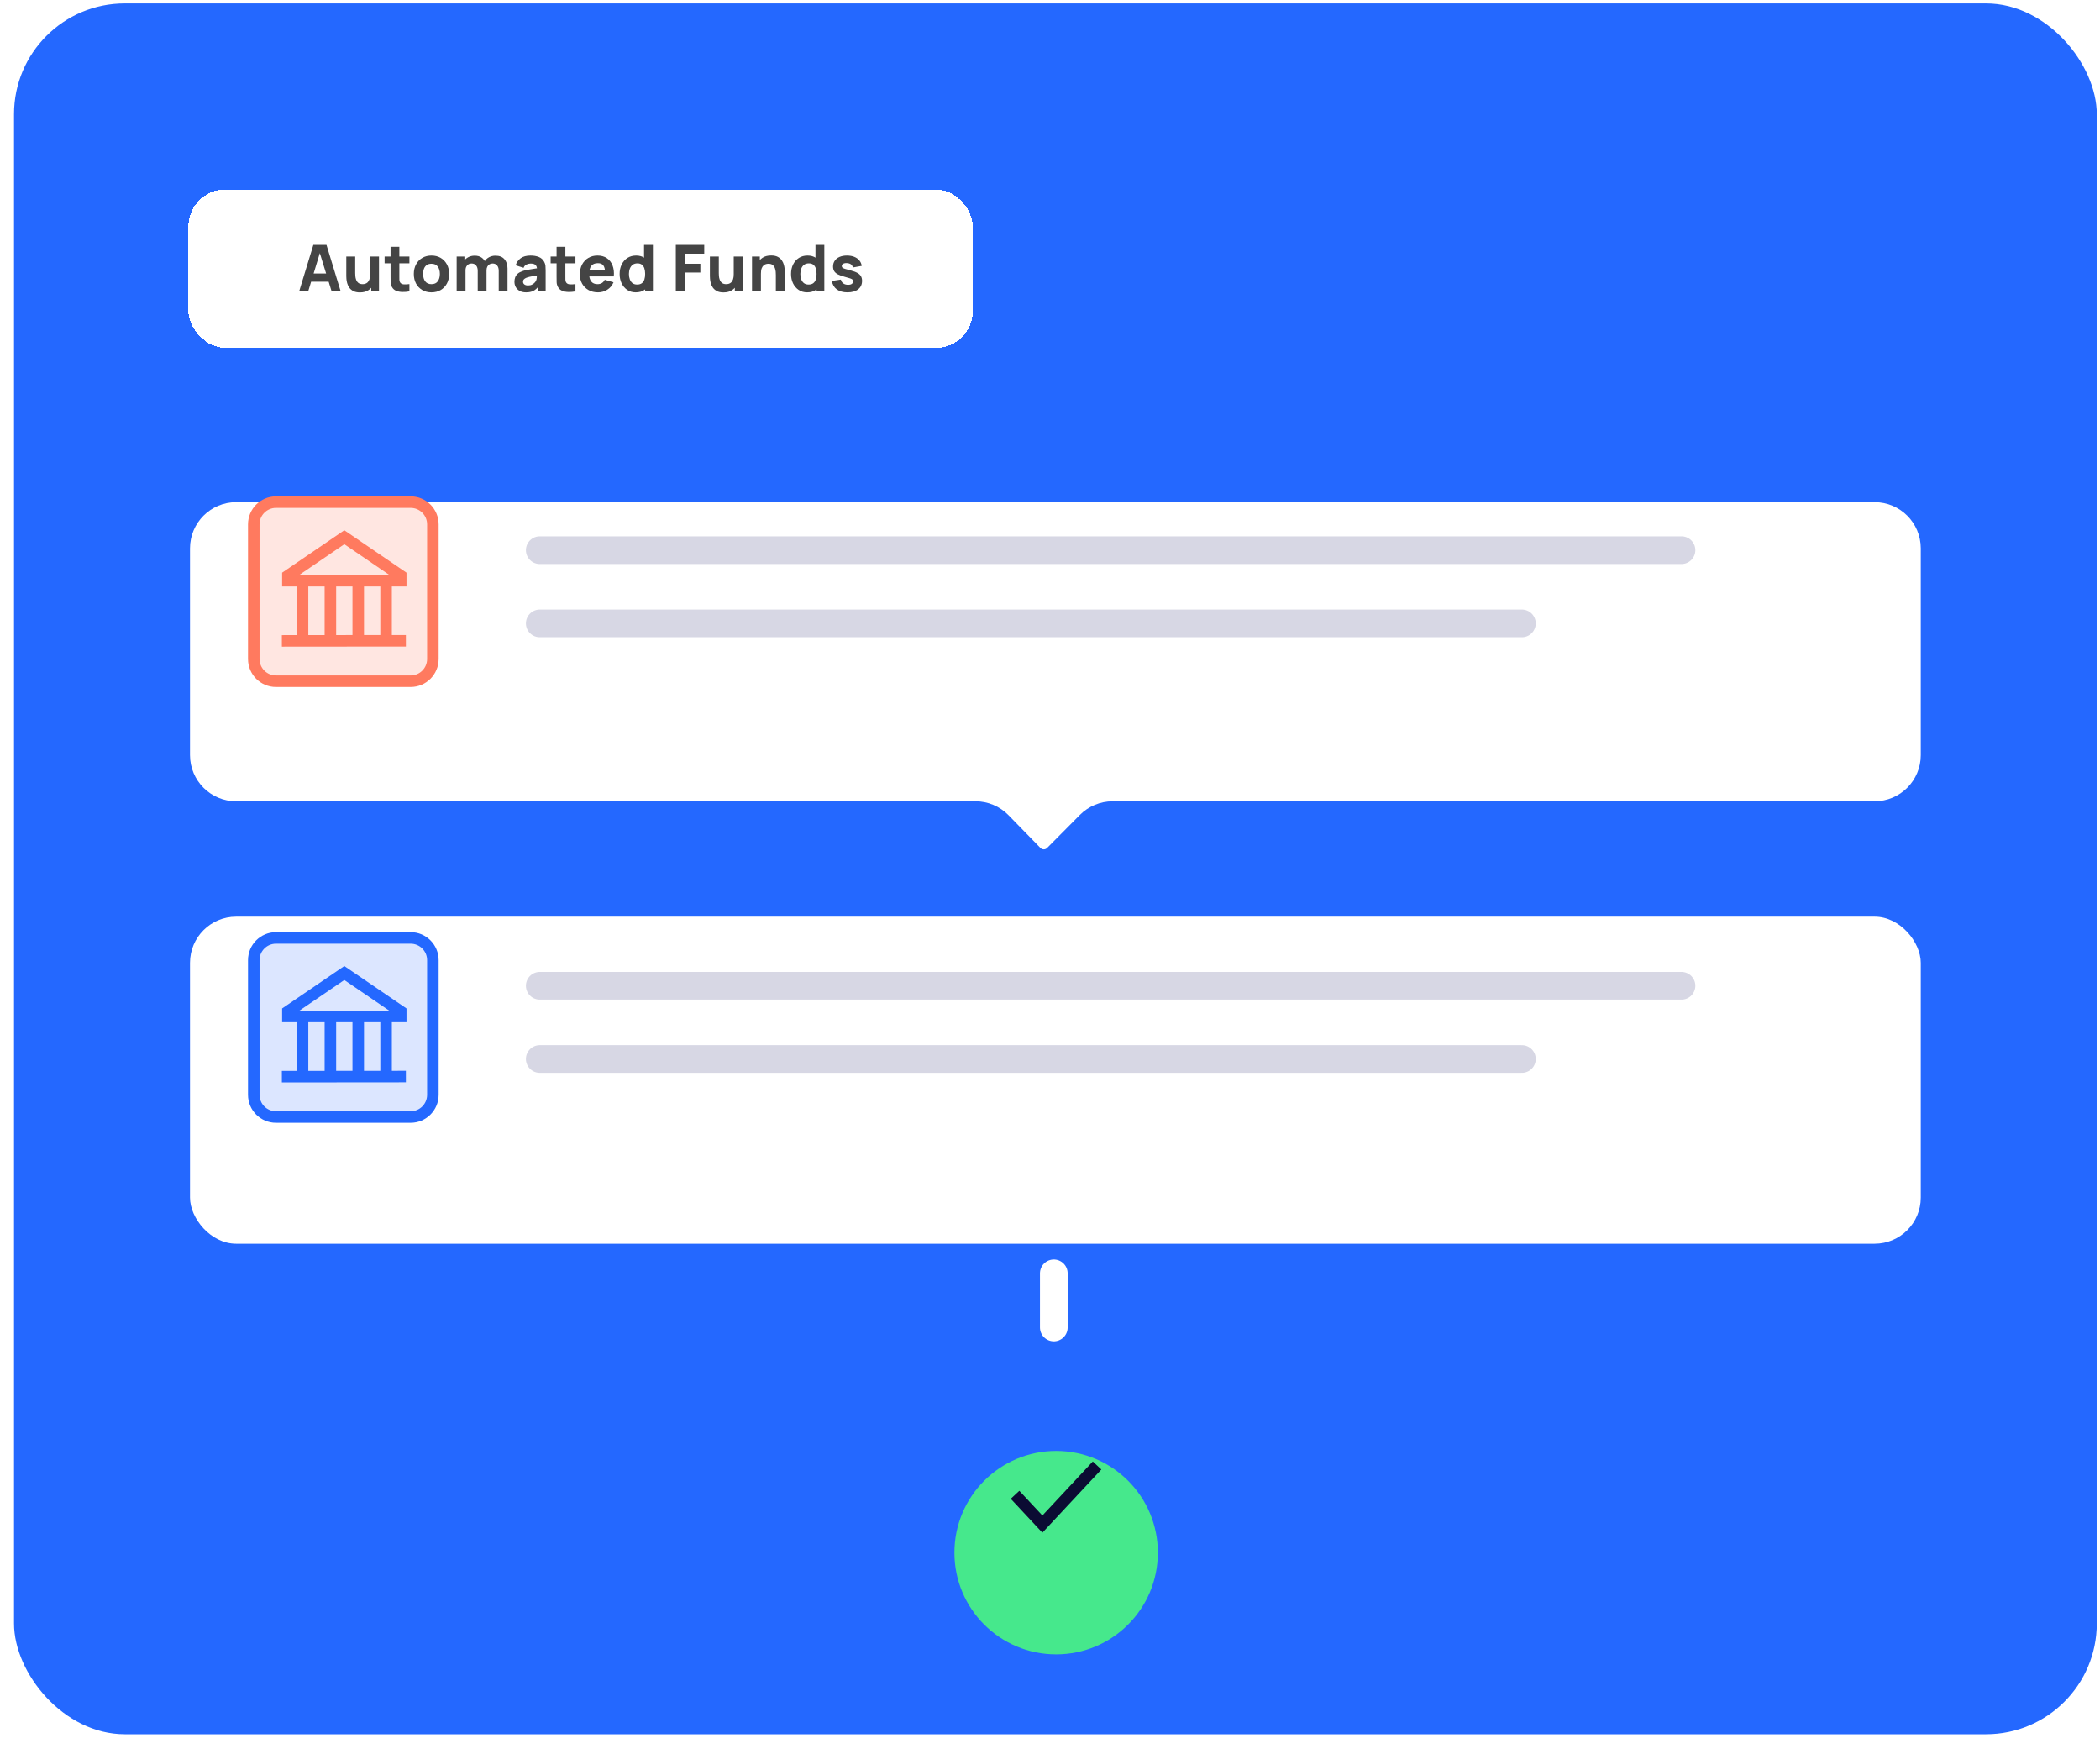
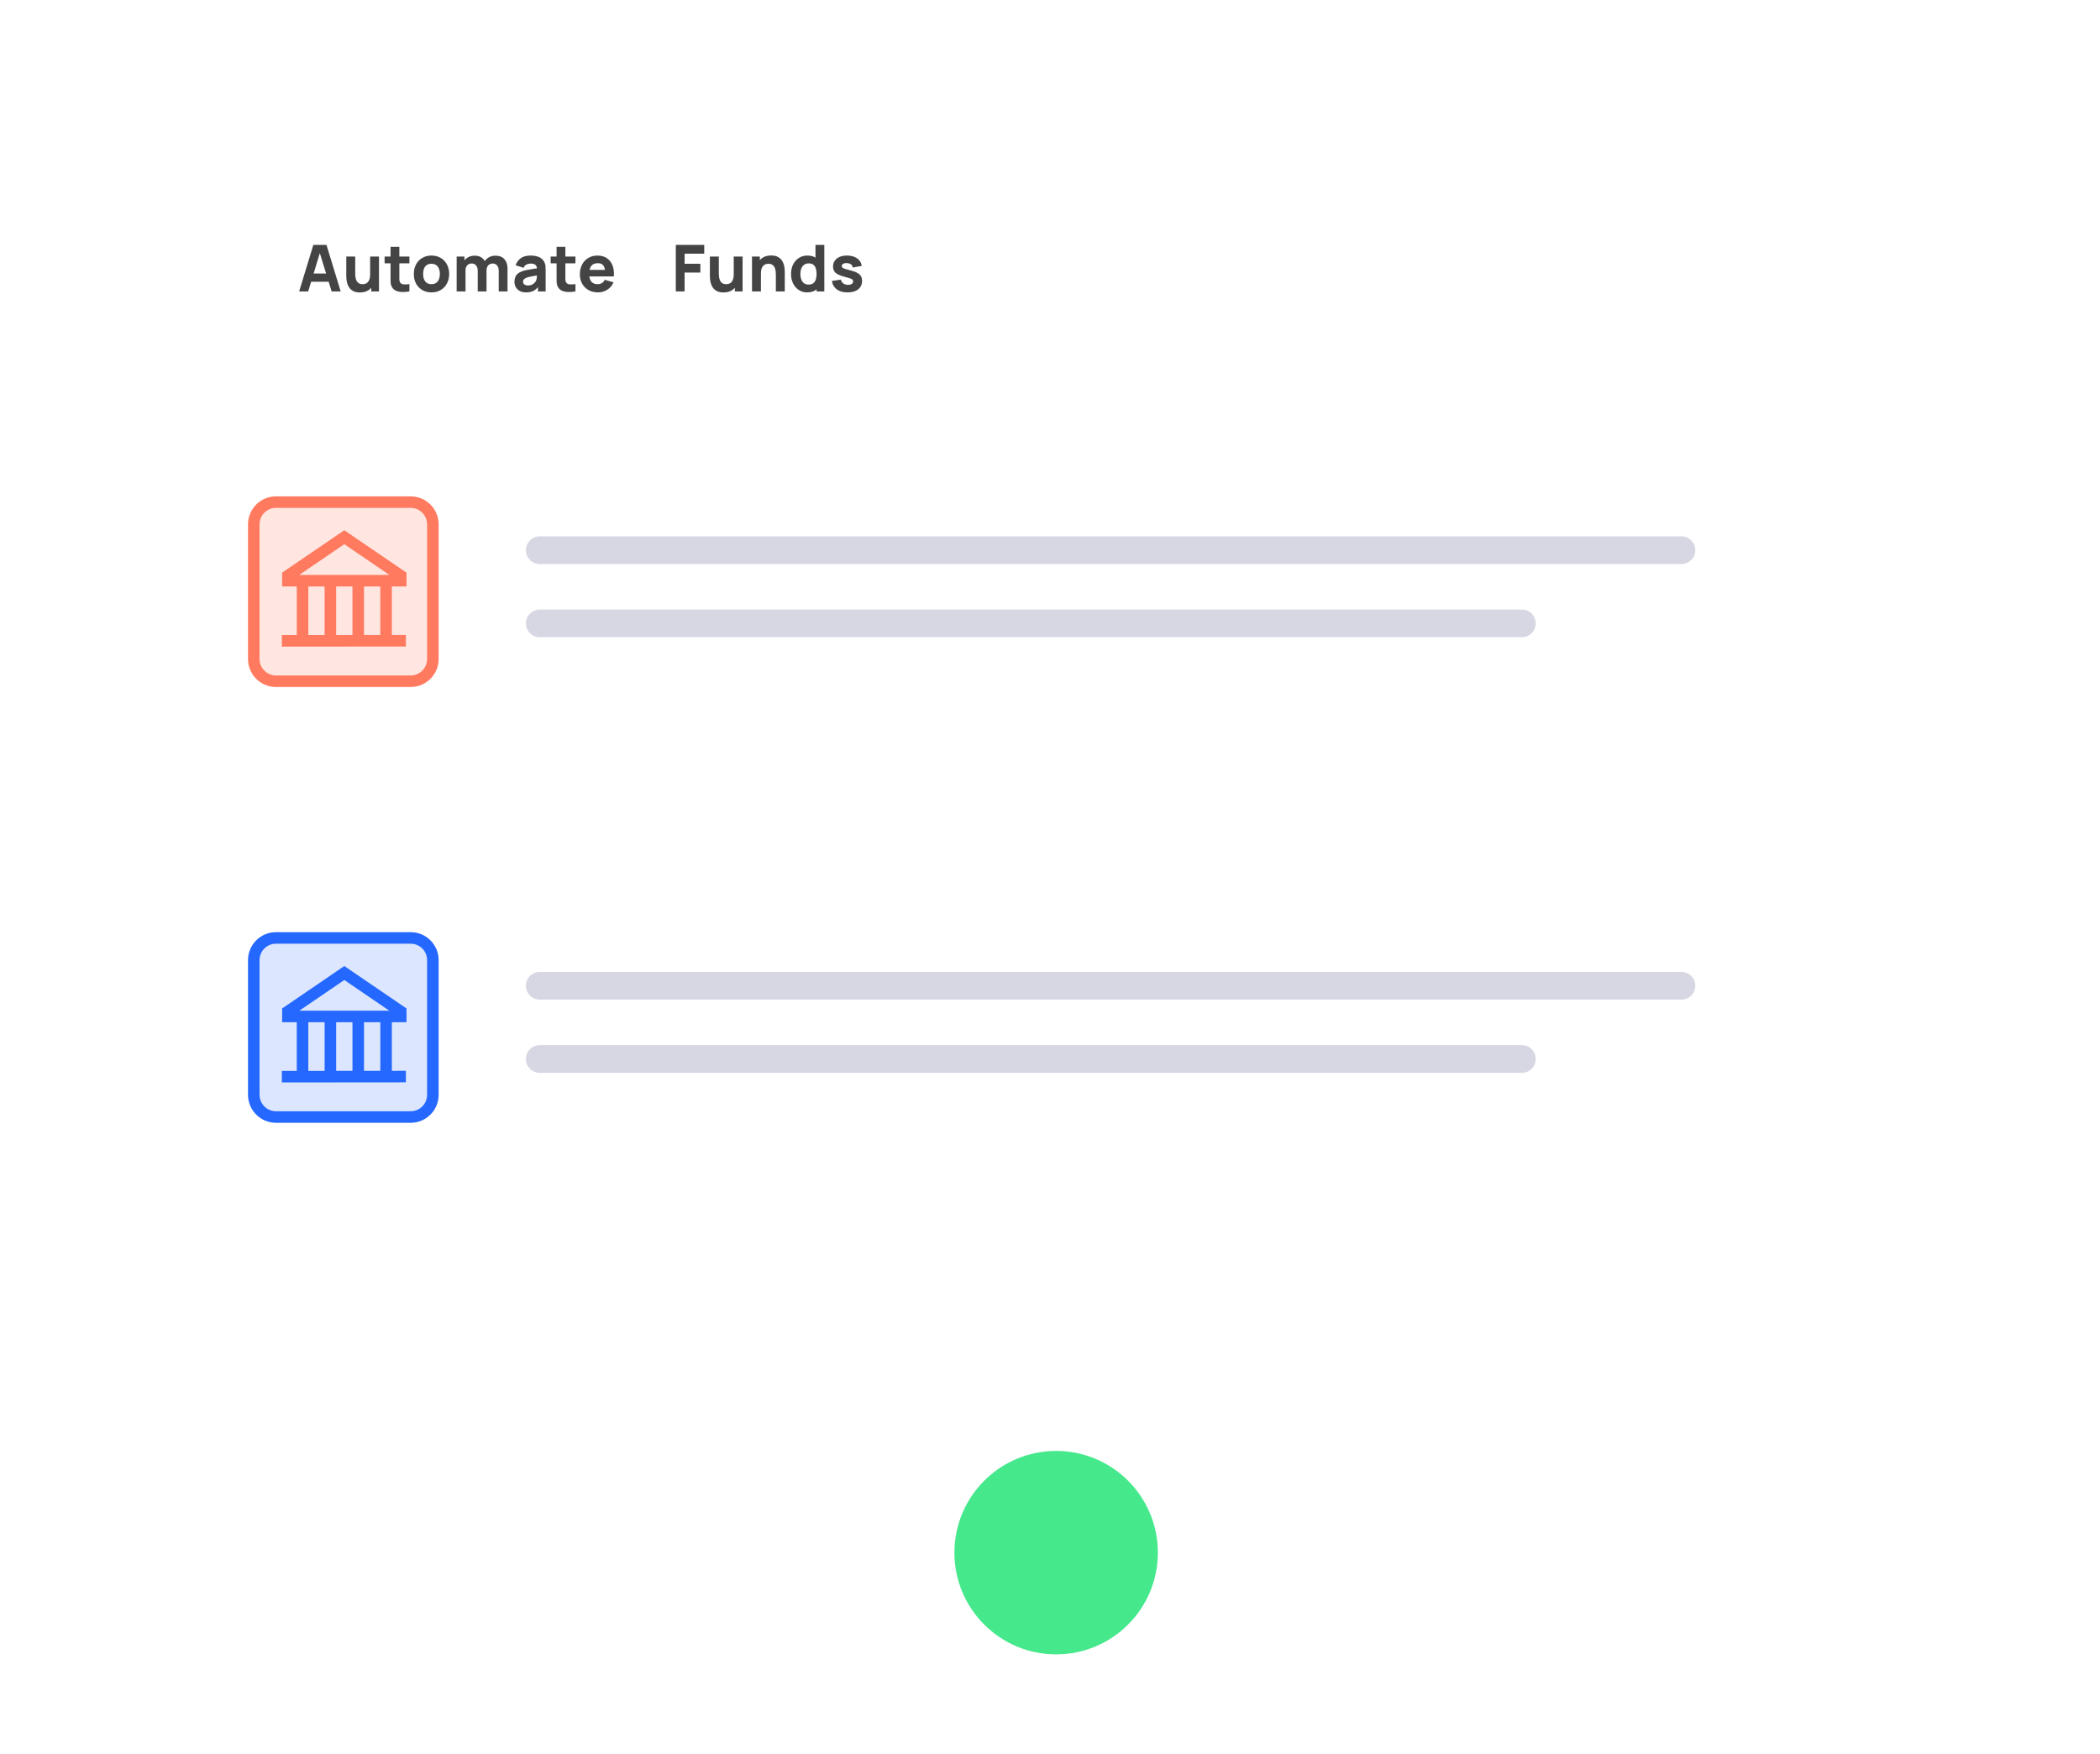
<svg xmlns="http://www.w3.org/2000/svg" width="455" height="380" viewBox="0 0 455 380" fill="none">
-   <rect x="3.036" y="0.741" width="451.262" height="375" rx="24" fill="#2468FF" />
  <g filter="url(#filter0_d_6019_2849)">
    <circle cx="228.831" cy="323.688" r="22.04" fill="#46E88C" />
  </g>
-   <path d="M219.925 323.854L225.851 330.203L237.702 317.505" stroke="#0B0B33" stroke-width="2.54" />
  <path d="M228.327 275.878V287.606" stroke="white" stroke-width="6" stroke-linecap="round" />
  <path d="M135.686 127.204H353.665" stroke="#D7D7E4" stroke-width="6" stroke-linecap="round" />
  <path d="M135.686 144.442H298.673" stroke="#D7D7E4" stroke-width="6" stroke-linecap="round" />
  <g filter="url(#filter1_d_6019_2849)">
    <rect x="41.167" y="185.898" width="375" height="70.862" rx="10" fill="white" />
  </g>
  <g filter="url(#filter2_d_6019_2849)">
    <rect x="40.813" y="41.058" width="169.968" height="34.304" rx="8" fill="white" shape-rendering="crispEdges" />
    <path d="M183.618 63.348C182.666 63.348 181.896 63.133 181.308 62.704C180.724 62.27 180.37 61.658 180.244 60.87L182.19 60.576C182.269 60.93 182.444 61.208 182.715 61.409C182.99 61.609 183.338 61.71 183.758 61.71C184.103 61.71 184.369 61.644 184.556 61.514C184.742 61.378 184.836 61.192 184.836 60.954C184.836 60.804 184.798 60.685 184.724 60.597C184.649 60.503 184.481 60.412 184.22 60.324C183.963 60.235 183.562 60.118 183.016 59.974C182.4 59.815 181.907 59.638 181.539 59.442C181.17 59.246 180.904 59.012 180.741 58.742C180.577 58.466 180.496 58.135 180.496 57.748C180.496 57.262 180.619 56.842 180.867 56.488C181.114 56.128 181.462 55.853 181.91 55.662C182.362 55.466 182.894 55.368 183.506 55.368C184.098 55.368 184.623 55.459 185.081 55.641C185.538 55.823 185.907 56.082 186.187 56.418C186.471 56.754 186.646 57.15 186.712 57.608L184.766 57.958C184.733 57.678 184.612 57.456 184.402 57.293C184.192 57.129 183.907 57.034 183.548 57.006C183.198 56.982 182.915 57.029 182.701 57.146C182.491 57.262 182.386 57.43 182.386 57.65C182.386 57.78 182.43 57.89 182.519 57.979C182.612 58.067 182.801 58.158 183.086 58.252C183.375 58.345 183.814 58.466 184.402 58.616C184.976 58.765 185.435 58.94 185.781 59.141C186.131 59.337 186.385 59.575 186.544 59.855C186.702 60.13 186.782 60.464 186.782 60.856C186.782 61.63 186.502 62.239 185.942 62.683C185.382 63.126 184.607 63.348 183.618 63.348Z" fill="#444444" />
    <path d="M174.88 63.348C174.184 63.348 173.575 63.173 173.053 62.823C172.53 62.473 172.122 61.997 171.828 61.395C171.538 60.793 171.394 60.114 171.394 59.358C171.394 58.588 171.541 57.904 171.835 57.307C172.133 56.705 172.551 56.231 173.088 55.886C173.624 55.54 174.254 55.368 174.978 55.368C175.696 55.368 176.301 55.543 176.791 55.893C177.281 56.243 177.652 56.719 177.904 57.321C178.156 57.923 178.282 58.602 178.282 59.358C178.282 60.114 178.153 60.793 177.897 61.395C177.645 61.997 177.267 62.473 176.763 62.823C176.259 63.173 175.631 63.348 174.88 63.348ZM175.188 61.654C175.612 61.654 175.951 61.558 176.203 61.367C176.459 61.175 176.644 60.907 176.756 60.562C176.868 60.216 176.924 59.815 176.924 59.358C176.924 58.9 176.868 58.499 176.756 58.154C176.644 57.808 176.464 57.54 176.217 57.349C175.974 57.157 175.654 57.062 175.258 57.062C174.833 57.062 174.483 57.167 174.208 57.377C173.937 57.582 173.736 57.86 173.606 58.21C173.475 58.555 173.41 58.938 173.41 59.358C173.41 59.782 173.473 60.17 173.599 60.52C173.725 60.865 173.918 61.14 174.18 61.346C174.441 61.551 174.777 61.654 175.188 61.654ZM176.924 63.138V57.958H176.686V53.058H178.604V63.138H176.924Z" fill="#444444" />
    <path d="M168.102 63.138V59.568C168.102 59.395 168.093 59.175 168.074 58.91C168.055 58.639 167.997 58.368 167.899 58.097C167.801 57.827 167.64 57.6 167.416 57.419C167.197 57.236 166.884 57.145 166.478 57.145C166.315 57.145 166.14 57.171 165.953 57.222C165.766 57.274 165.591 57.374 165.428 57.523C165.265 57.668 165.129 57.883 165.022 58.167C164.919 58.452 164.868 58.83 164.868 59.301L163.776 58.783C163.776 58.186 163.897 57.626 164.14 57.103C164.383 56.581 164.747 56.158 165.232 55.837C165.722 55.514 166.338 55.353 167.08 55.353C167.673 55.353 168.156 55.454 168.529 55.654C168.902 55.855 169.192 56.109 169.397 56.417C169.607 56.725 169.756 57.047 169.845 57.383C169.934 57.715 169.987 58.018 170.006 58.294C170.025 58.569 170.034 58.77 170.034 58.895V63.138H168.102ZM162.936 63.138V55.578H164.63V58.084H164.868V63.138H162.936Z" fill="#444444" />
    <path d="M156.764 63.362C156.171 63.362 155.688 63.261 155.315 63.061C154.941 62.86 154.65 62.606 154.44 62.298C154.234 61.99 154.087 61.67 153.999 61.339C153.91 61.003 153.856 60.697 153.838 60.422C153.819 60.146 153.81 59.946 153.81 59.82V55.578H155.742V59.148C155.742 59.32 155.751 59.542 155.77 59.813C155.788 60.079 155.847 60.347 155.945 60.618C156.043 60.888 156.201 61.115 156.421 61.297C156.645 61.479 156.96 61.57 157.366 61.57C157.529 61.57 157.704 61.544 157.891 61.493C158.077 61.441 158.252 61.343 158.416 61.199C158.579 61.049 158.712 60.832 158.815 60.548C158.922 60.258 158.976 59.88 158.976 59.414L160.068 59.932C160.068 60.529 159.946 61.089 159.704 61.612C159.461 62.134 159.095 62.557 158.605 62.879C158.119 63.201 157.506 63.362 156.764 63.362ZM159.214 63.138V60.632H158.976V55.578H160.894V63.138H159.214Z" fill="#444444" />
    <path d="M146.426 63.138V53.058H152.586V54.962H148.33V57.146H151.746V59.05H148.33V63.138H146.426Z" fill="#444444" />
-     <path d="M137.739 63.348C137.044 63.348 136.435 63.173 135.912 62.823C135.389 62.473 134.981 61.997 134.687 61.395C134.398 60.793 134.253 60.114 134.253 59.358C134.253 58.588 134.4 57.904 134.694 57.307C134.993 56.705 135.41 56.231 135.947 55.886C136.484 55.54 137.114 55.368 137.837 55.368C138.556 55.368 139.16 55.543 139.65 55.893C140.14 56.243 140.511 56.719 140.763 57.321C141.015 57.923 141.141 58.602 141.141 59.358C141.141 60.114 141.013 60.793 140.756 61.395C140.504 61.997 140.126 62.473 139.622 62.823C139.118 63.173 138.49 63.348 137.739 63.348ZM138.047 61.654C138.472 61.654 138.81 61.558 139.062 61.367C139.319 61.175 139.503 60.907 139.615 60.562C139.727 60.216 139.783 59.815 139.783 59.358C139.783 58.9 139.727 58.499 139.615 58.154C139.503 57.808 139.323 57.54 139.076 57.349C138.833 57.157 138.514 57.062 138.117 57.062C137.692 57.062 137.342 57.167 137.067 57.377C136.796 57.582 136.596 57.86 136.465 58.21C136.334 58.555 136.269 58.938 136.269 59.358C136.269 59.782 136.332 60.17 136.458 60.52C136.584 60.865 136.778 61.14 137.039 61.346C137.3 61.551 137.636 61.654 138.047 61.654ZM139.783 63.138V57.958H139.545V53.058H141.463V63.138H139.783Z" fill="#444444" />
    <path d="M129.569 63.348C128.795 63.348 128.111 63.182 127.518 62.851C126.93 62.515 126.468 62.055 126.132 61.472C125.801 60.884 125.635 60.212 125.635 59.456C125.635 58.63 125.799 57.911 126.125 57.3C126.452 56.688 126.902 56.215 127.476 55.879C128.05 55.538 128.711 55.368 129.457 55.368C130.251 55.368 130.925 55.554 131.48 55.928C132.036 56.301 132.446 56.826 132.712 57.503C132.978 58.179 133.072 58.975 132.992 59.89H131.109V59.19C131.109 58.42 130.986 57.867 130.738 57.531C130.496 57.19 130.097 57.02 129.541 57.02C128.893 57.02 128.414 57.218 128.106 57.615C127.803 58.007 127.651 58.588 127.651 59.358C127.651 60.062 127.803 60.608 128.106 60.996C128.414 61.378 128.865 61.57 129.457 61.57C129.831 61.57 130.15 61.488 130.416 61.325C130.682 61.161 130.885 60.926 131.025 60.618L132.929 61.164C132.645 61.854 132.194 62.391 131.578 62.774C130.967 63.156 130.297 63.348 129.569 63.348ZM127.063 59.89V58.476H132.075V59.89H127.063Z" fill="#444444" />
    <path d="M124.681 63.138C124.158 63.236 123.645 63.278 123.141 63.264C122.641 63.254 122.193 63.168 121.797 63.005C121.405 62.837 121.106 62.568 120.901 62.2C120.714 61.854 120.616 61.504 120.607 61.15C120.597 60.79 120.593 60.384 120.593 59.931V53.477H122.497V59.819C122.497 60.114 122.499 60.38 122.504 60.617C122.513 60.851 122.562 61.038 122.651 61.178C122.819 61.444 123.087 61.588 123.456 61.611C123.824 61.635 124.233 61.616 124.681 61.556V63.138ZM119.305 57.047V55.578H124.681V57.047H119.305Z" fill="#444444" />
    <path d="M113.982 63.348C113.441 63.348 112.981 63.245 112.603 63.04C112.23 62.83 111.945 62.552 111.749 62.207C111.558 61.857 111.462 61.472 111.462 61.052C111.462 60.702 111.516 60.382 111.623 60.093C111.731 59.803 111.903 59.549 112.141 59.33C112.384 59.106 112.708 58.919 113.114 58.77C113.394 58.667 113.728 58.576 114.115 58.497C114.503 58.417 114.941 58.343 115.431 58.273C115.921 58.198 116.46 58.116 117.048 58.028L116.362 58.406C116.362 57.958 116.255 57.629 116.04 57.419C115.826 57.209 115.466 57.104 114.962 57.104C114.682 57.104 114.391 57.171 114.087 57.307C113.784 57.442 113.572 57.682 113.45 58.028L111.728 57.482C111.92 56.856 112.279 56.348 112.806 55.956C113.334 55.564 114.052 55.368 114.962 55.368C115.63 55.368 116.222 55.47 116.74 55.676C117.258 55.881 117.65 56.236 117.916 56.74C118.066 57.02 118.154 57.3 118.182 57.58C118.21 57.86 118.224 58.172 118.224 58.518V63.138H116.558V61.584L116.796 61.906C116.428 62.414 116.029 62.783 115.599 63.012C115.175 63.236 114.636 63.348 113.982 63.348ZM114.388 61.85C114.738 61.85 115.032 61.789 115.27 61.668C115.513 61.542 115.704 61.399 115.844 61.241C115.989 61.082 116.087 60.949 116.138 60.842C116.236 60.636 116.292 60.398 116.306 60.128C116.325 59.852 116.334 59.624 116.334 59.442L116.894 59.582C116.33 59.675 115.872 59.754 115.522 59.82C115.172 59.88 114.89 59.936 114.675 59.988C114.461 60.039 114.272 60.095 114.108 60.156C113.922 60.23 113.77 60.312 113.653 60.401C113.541 60.485 113.457 60.578 113.401 60.681C113.35 60.783 113.324 60.898 113.324 61.024C113.324 61.196 113.366 61.346 113.45 61.472C113.539 61.593 113.663 61.686 113.821 61.752C113.98 61.817 114.169 61.85 114.388 61.85Z" fill="#444444" />
    <path d="M108.058 63.138V58.672C108.058 58.172 107.939 57.785 107.701 57.51C107.468 57.23 107.144 57.09 106.728 57.09C106.462 57.09 106.231 57.153 106.035 57.279C105.839 57.4 105.685 57.572 105.573 57.797C105.466 58.016 105.412 58.27 105.412 58.559L104.614 58.028C104.614 57.51 104.736 57.052 104.978 56.656C105.226 56.259 105.555 55.951 105.965 55.731C106.381 55.508 106.84 55.395 107.344 55.395C108.208 55.395 108.859 55.652 109.297 56.166C109.741 56.674 109.962 57.342 109.962 58.167V63.138H108.058ZM98.944 63.138V55.578H100.624V58.084H100.862V63.138H98.944ZM103.508 63.138V58.672C103.508 58.172 103.389 57.785 103.151 57.51C102.918 57.23 102.594 57.09 102.178 57.09C101.782 57.09 101.462 57.227 101.219 57.502C100.981 57.773 100.862 58.126 100.862 58.559L100.064 57.999C100.064 57.505 100.188 57.062 100.435 56.669C100.683 56.278 101.014 55.967 101.429 55.739C101.849 55.51 102.318 55.395 102.836 55.395C103.429 55.395 103.914 55.522 104.292 55.773C104.675 56.026 104.957 56.361 105.139 56.782C105.321 57.202 105.412 57.663 105.412 58.167V63.138H103.508Z" fill="#444444" />
    <path d="M93.483 63.348C92.722 63.348 92.055 63.177 91.481 62.837C90.907 62.496 90.459 62.027 90.137 61.43C89.82 60.828 89.661 60.137 89.661 59.358C89.661 58.569 89.825 57.876 90.151 57.279C90.478 56.677 90.928 56.208 91.502 55.872C92.076 55.536 92.737 55.368 93.483 55.368C94.244 55.368 94.911 55.538 95.485 55.879C96.064 56.219 96.514 56.691 96.836 57.293C97.158 57.89 97.319 58.578 97.319 59.358C97.319 60.142 97.156 60.835 96.829 61.437C96.507 62.034 96.057 62.503 95.478 62.844C94.904 63.18 94.239 63.348 93.483 63.348ZM93.483 61.57C94.094 61.57 94.549 61.364 94.848 60.954C95.151 60.538 95.303 60.006 95.303 59.358C95.303 58.686 95.149 58.149 94.841 57.748C94.538 57.346 94.085 57.146 93.483 57.146C93.068 57.146 92.727 57.239 92.461 57.426C92.195 57.612 91.997 57.871 91.866 58.203C91.74 58.534 91.677 58.919 91.677 59.358C91.677 60.034 91.829 60.573 92.132 60.975C92.44 61.371 92.891 61.57 93.483 61.57Z" fill="#444444" />
    <path d="M88.707 63.138C88.184 63.236 87.671 63.278 87.167 63.264C86.667 63.254 86.219 63.168 85.823 63.005C85.431 62.837 85.132 62.568 84.927 62.2C84.74 61.854 84.642 61.504 84.633 61.15C84.623 60.79 84.619 60.384 84.619 59.931V53.477H86.523V59.819C86.523 60.114 86.525 60.38 86.53 60.617C86.539 60.851 86.588 61.038 86.677 61.178C86.845 61.444 87.113 61.588 87.482 61.611C87.85 61.635 88.259 61.616 88.707 61.556V63.138ZM83.331 57.047V55.578H88.707V57.047H83.331Z" fill="#444444" />
    <path d="M77.984 63.362C77.392 63.362 76.909 63.261 76.535 63.061C76.162 62.86 75.87 62.606 75.66 62.298C75.455 61.99 75.308 61.67 75.219 61.339C75.131 61.003 75.077 60.697 75.058 60.422C75.04 60.146 75.03 59.946 75.03 59.82V55.578H76.962V59.148C76.962 59.32 76.972 59.542 76.99 59.813C77.009 60.079 77.067 60.347 77.165 60.618C77.263 60.888 77.422 61.115 77.641 61.297C77.865 61.479 78.18 61.57 78.586 61.57C78.75 61.57 78.925 61.544 79.111 61.493C79.298 61.441 79.473 61.343 79.636 61.199C79.8 61.049 79.933 60.832 80.035 60.548C80.143 60.258 80.196 59.88 80.196 59.414L81.288 59.932C81.288 60.529 81.167 61.089 80.924 61.612C80.682 62.134 80.315 62.557 79.825 62.879C79.34 63.201 78.726 63.362 77.984 63.362ZM80.434 63.138V60.632H80.196V55.578H82.114V63.138H80.434Z" fill="#444444" />
    <path d="M64.814 63.138L67.894 53.058H70.736L73.816 63.138H71.856L69.112 54.248H69.475L66.773 63.138H64.814ZM66.662 61.038V59.26H71.981V61.038H66.662Z" fill="#444444" />
  </g>
  <g filter="url(#filter3_d_6019_2849)">
    <path fill-rule="evenodd" clip-rule="evenodd" d="M51.167 96.092C45.644 96.092 41.167 100.569 41.167 106.092V150.896C41.167 156.419 45.644 160.896 51.167 160.896H211.354C214.05 160.896 216.631 161.984 218.513 163.914L225.437 171.012C225.827 171.412 226.469 171.415 226.863 171.019L233.977 163.851C235.854 161.96 238.409 160.896 241.074 160.896H406.167C411.69 160.896 416.167 156.419 416.167 150.896V106.092C416.167 100.569 411.69 96.092 406.167 96.092H51.167Z" fill="white" />
  </g>
  <path d="M88.975 203.207H59.798C57.14 203.207 54.985 205.362 54.985 208.02V237.197C54.985 239.856 57.14 242.011 59.798 242.011H88.975C91.633 242.011 93.789 239.856 93.789 237.197V208.02C93.789 205.362 91.633 203.207 88.975 203.207Z" fill="#DCE6FF" stroke="#2468FF" stroke-width="2.5" stroke-miterlimit="10" />
  <path d="M62.377 219.15L74.601 210.812L86.826 219.15V220.225H62.377V219.15Z" stroke="#2468FF" stroke-width="2.5" />
  <path d="M65.552 220.784V232.371" stroke="#2468FF" stroke-width="2.5" />
  <path d="M71.585 220.784V232.371" stroke="#2468FF" stroke-width="2.5" />
  <path d="M77.618 220.784V232.371" stroke="#2468FF" stroke-width="2.5" />
  <path d="M83.651 220.784V232.371" stroke="#2468FF" stroke-width="2.5" />
  <path d="M61.071 233.268L87.943 233.244" stroke="#2468FF" stroke-width="2.5" />
  <path d="M88.975 108.787H59.798C57.14 108.787 54.985 110.942 54.985 113.601V142.777C54.985 145.436 57.14 147.591 59.798 147.591H88.975C91.633 147.591 93.789 145.436 93.789 142.777V113.601C93.789 110.942 91.633 108.787 88.975 108.787Z" fill="#FFE6E1" stroke="#FF7A5F" stroke-width="2.5" stroke-miterlimit="10" />
  <path d="M62.377 124.73L74.601 116.392L86.826 124.73V125.805H62.377V124.73Z" stroke="#FF7A5F" stroke-width="2.5" />
  <path d="M65.552 126.364V137.952" stroke="#FF7A5F" stroke-width="2.5" />
  <path d="M71.585 126.364V137.952" stroke="#FF7A5F" stroke-width="2.5" />
  <path d="M77.618 126.364V137.952" stroke="#FF7A5F" stroke-width="2.5" />
  <path d="M83.651 126.364V137.952" stroke="#FF7A5F" stroke-width="2.5" />
  <path d="M61.071 138.848L87.943 138.824" stroke="#FF7A5F" stroke-width="2.5" />
  <path d="M116.948 119.196H364.321" stroke="#D7D7E4" stroke-width="6" stroke-linecap="round" />
  <path d="M116.948 213.573H364.321" stroke="#D7D7E4" stroke-width="6" stroke-linecap="round" />
  <path d="M116.948 135.058H329.741" stroke="#D7D7E4" stroke-width="6" stroke-linecap="round" />
  <path d="M116.948 229.435H329.741" stroke="#D7D7E4" stroke-width="6" stroke-linecap="round" />
  <defs>
    <filter id="filter0_d_6019_2849" x="185.619" y="293.179" width="86.425" height="86.425" filterUnits="userSpaceOnUse" color-interpolation-filters="sRGB">
      <feFlood flood-opacity="0" result="BackgroundImageFix" />
      <feColorMatrix in="SourceAlpha" type="matrix" values="0 0 0 0 0 0 0 0 0 0 0 0 0 0 0 0 0 0 127 0" result="hardAlpha" />
      <feOffset dy="12.704" />
      <feGaussianBlur stdDeviation="10.586" />
      <feComposite in2="hardAlpha" operator="out" />
      <feColorMatrix type="matrix" values="0 0 0 0 0 0 0 0 0 0 0 0 0 0 0 0 0 0 0.1 0" />
      <feBlend mode="normal" in2="BackgroundImageFix" result="effect1_dropShadow_6019_2849" />
      <feBlend mode="normal" in="SourceGraphic" in2="effect1_dropShadow_6019_2849" result="shape" />
    </filter>
    <filter id="filter1_d_6019_2849" x="19.994" y="177.429" width="417.346" height="113.208" filterUnits="userSpaceOnUse" color-interpolation-filters="sRGB">
      <feFlood flood-opacity="0" result="BackgroundImageFix" />
      <feColorMatrix in="SourceAlpha" type="matrix" values="0 0 0 0 0 0 0 0 0 0 0 0 0 0 0 0 0 0 127 0" result="hardAlpha" />
      <feOffset dy="12.704" />
      <feGaussianBlur stdDeviation="10.586" />
      <feComposite in2="hardAlpha" operator="out" />
      <feColorMatrix type="matrix" values="0 0 0 0 0 0 0 0 0 0 0 0 0 0 0 0 0 0 0.1 0" />
      <feBlend mode="normal" in2="BackgroundImageFix" result="effect1_dropShadow_6019_2849" />
      <feBlend mode="normal" in="SourceGraphic" in2="effect1_dropShadow_6019_2849" result="shape" />
    </filter>
    <filter id="filter2_d_6019_2849" x="0.813" y="1.058" width="249.968" height="114.304" filterUnits="userSpaceOnUse" color-interpolation-filters="sRGB">
      <feFlood flood-opacity="0" result="BackgroundImageFix" />
      <feColorMatrix in="SourceAlpha" type="matrix" values="0 0 0 0 0 0 0 0 0 0 0 0 0 0 0 0 0 0 127 0" result="hardAlpha" />
      <feOffset />
      <feGaussianBlur stdDeviation="20" />
      <feComposite in2="hardAlpha" operator="out" />
      <feColorMatrix type="matrix" values="0 0 0 0 0 0 0 0 0 0 0 0 0 0 0 0 0 0 0.1 0" />
      <feBlend mode="normal" in2="BackgroundImageFix" result="effect1_dropShadow_6019_2849" />
      <feBlend mode="normal" in="SourceGraphic" in2="effect1_dropShadow_6019_2849" result="shape" />
    </filter>
    <filter id="filter3_d_6019_2849" x="19.994" y="87.623" width="417.346" height="117.568" filterUnits="userSpaceOnUse" color-interpolation-filters="sRGB">
      <feFlood flood-opacity="0" result="BackgroundImageFix" />
      <feColorMatrix in="SourceAlpha" type="matrix" values="0 0 0 0 0 0 0 0 0 0 0 0 0 0 0 0 0 0 127 0" result="hardAlpha" />
      <feOffset dy="12.704" />
      <feGaussianBlur stdDeviation="10.586" />
      <feComposite in2="hardAlpha" operator="out" />
      <feColorMatrix type="matrix" values="0 0 0 0 0 0 0 0 0 0 0 0 0 0 0 0 0 0 0.1 0" />
      <feBlend mode="normal" in2="BackgroundImageFix" result="effect1_dropShadow_6019_2849" />
      <feBlend mode="normal" in="SourceGraphic" in2="effect1_dropShadow_6019_2849" result="shape" />
    </filter>
  </defs>
</svg>